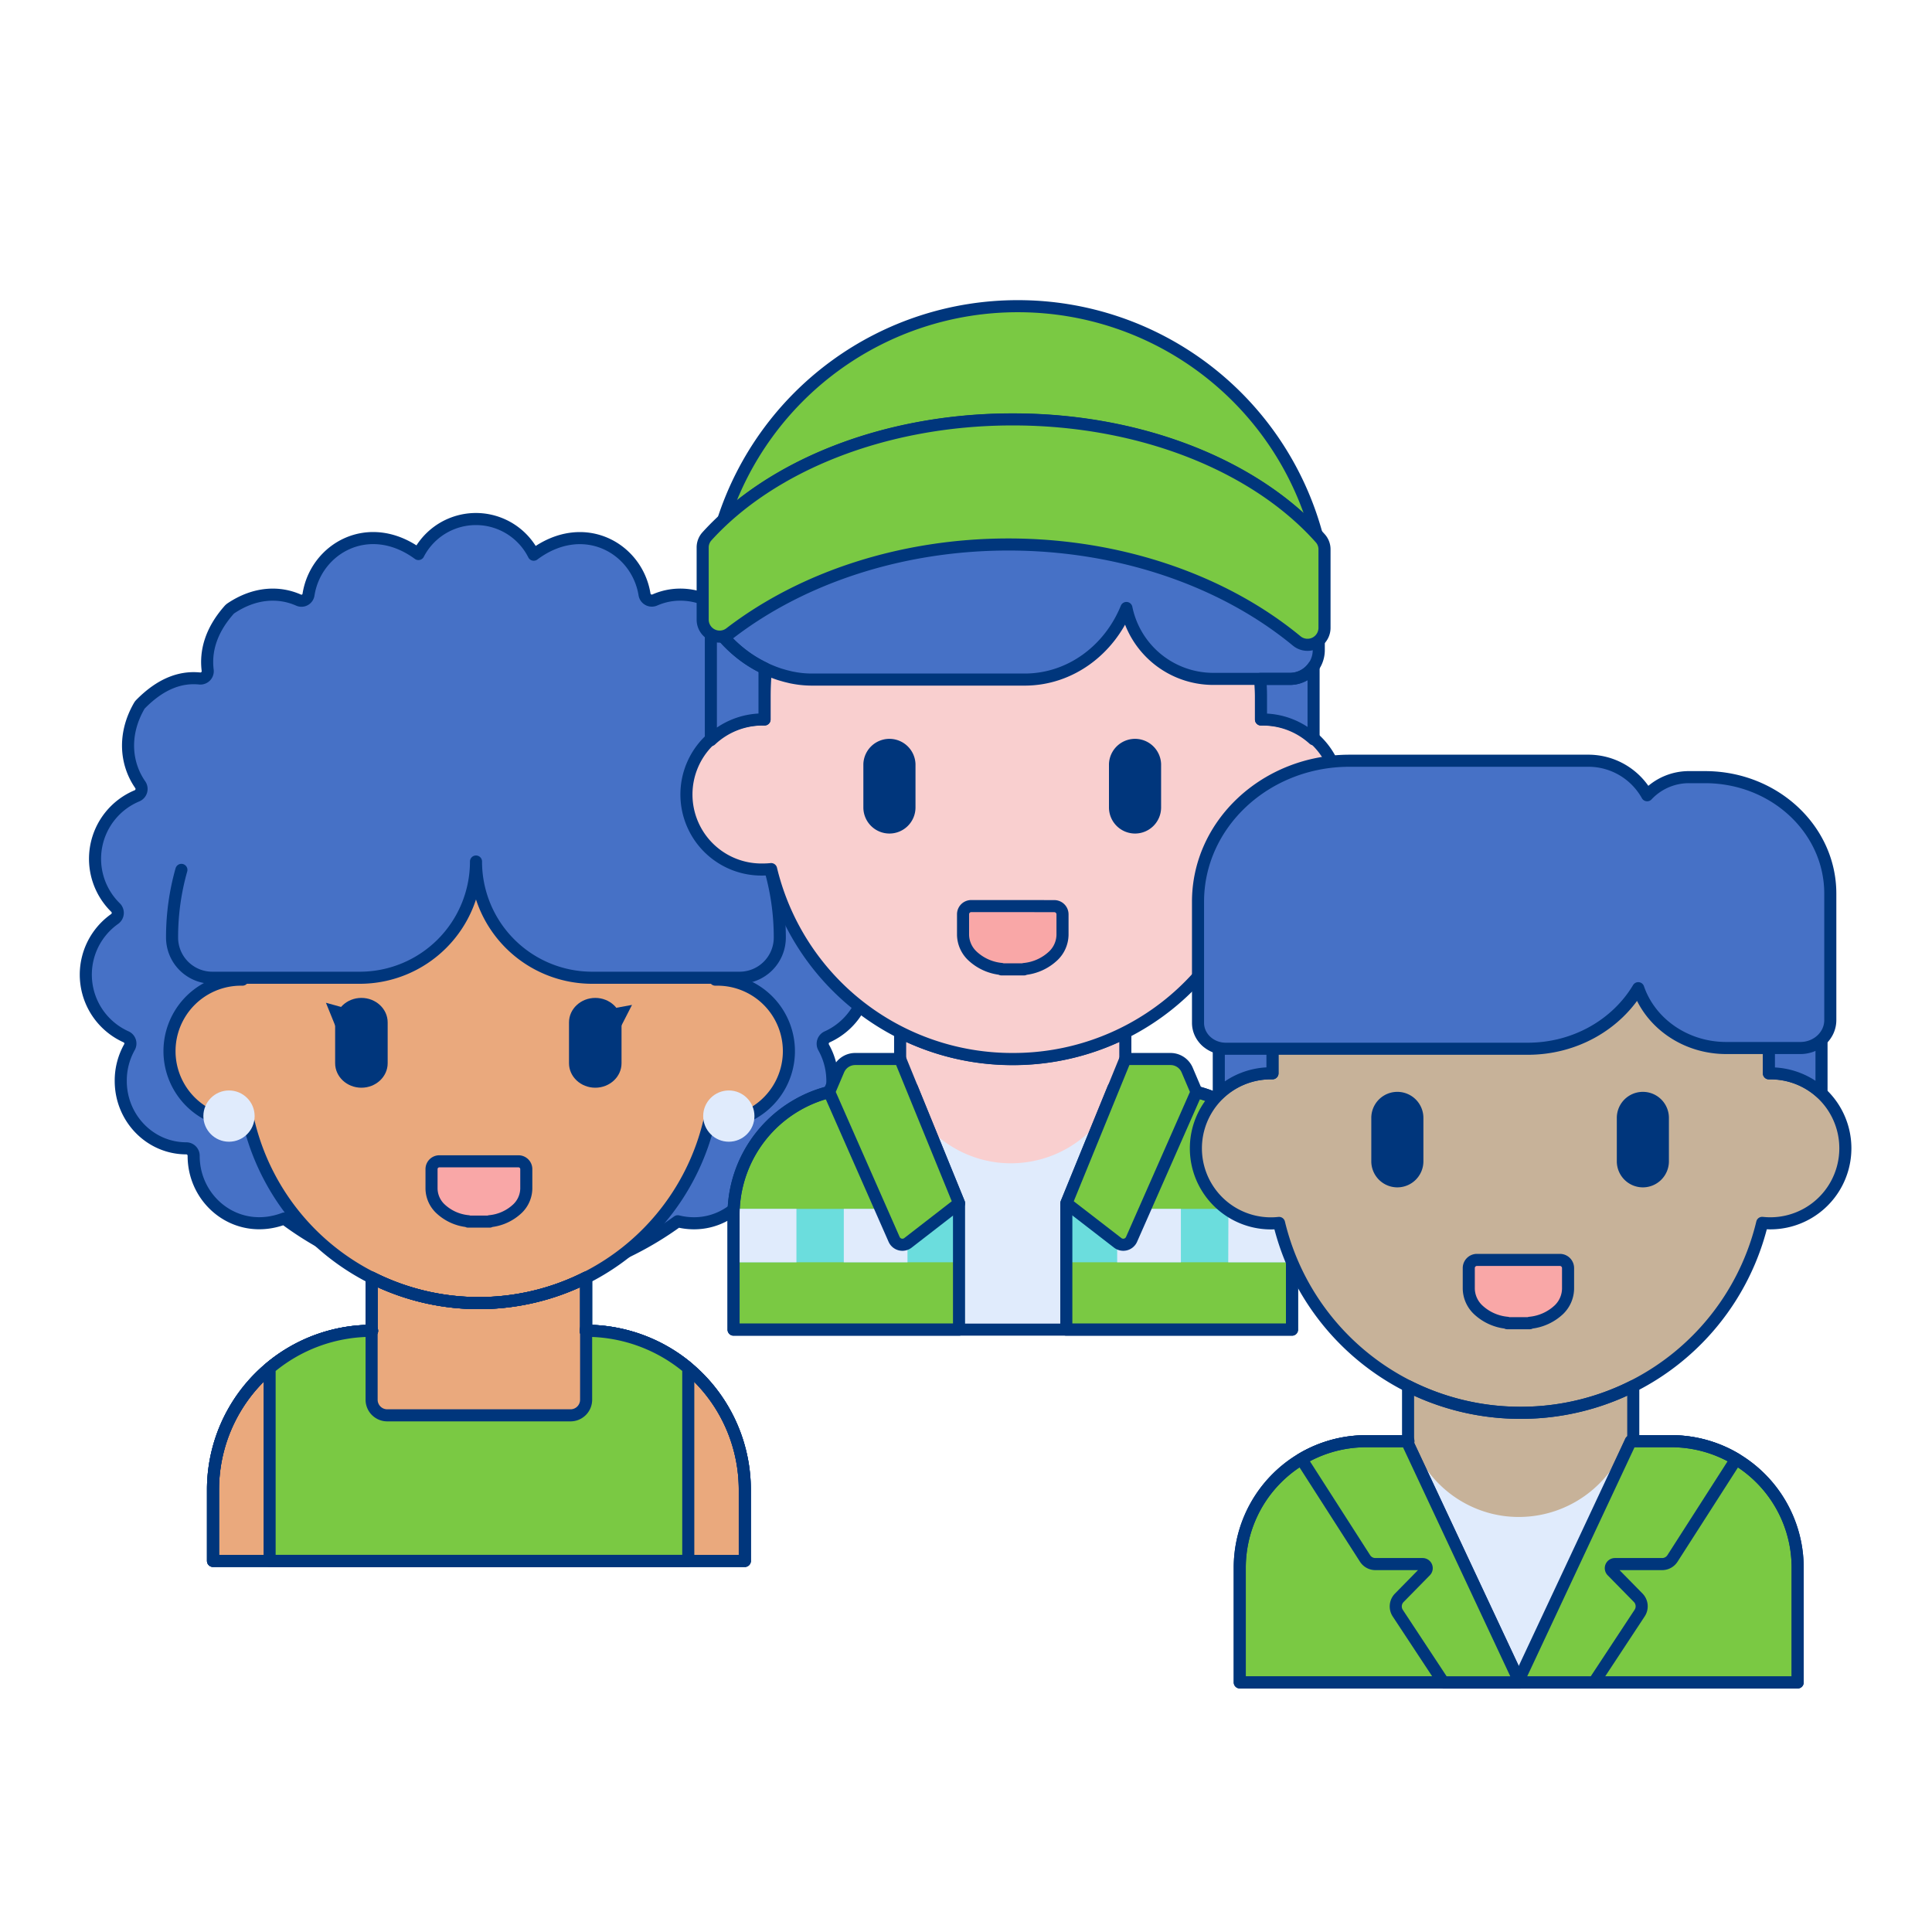
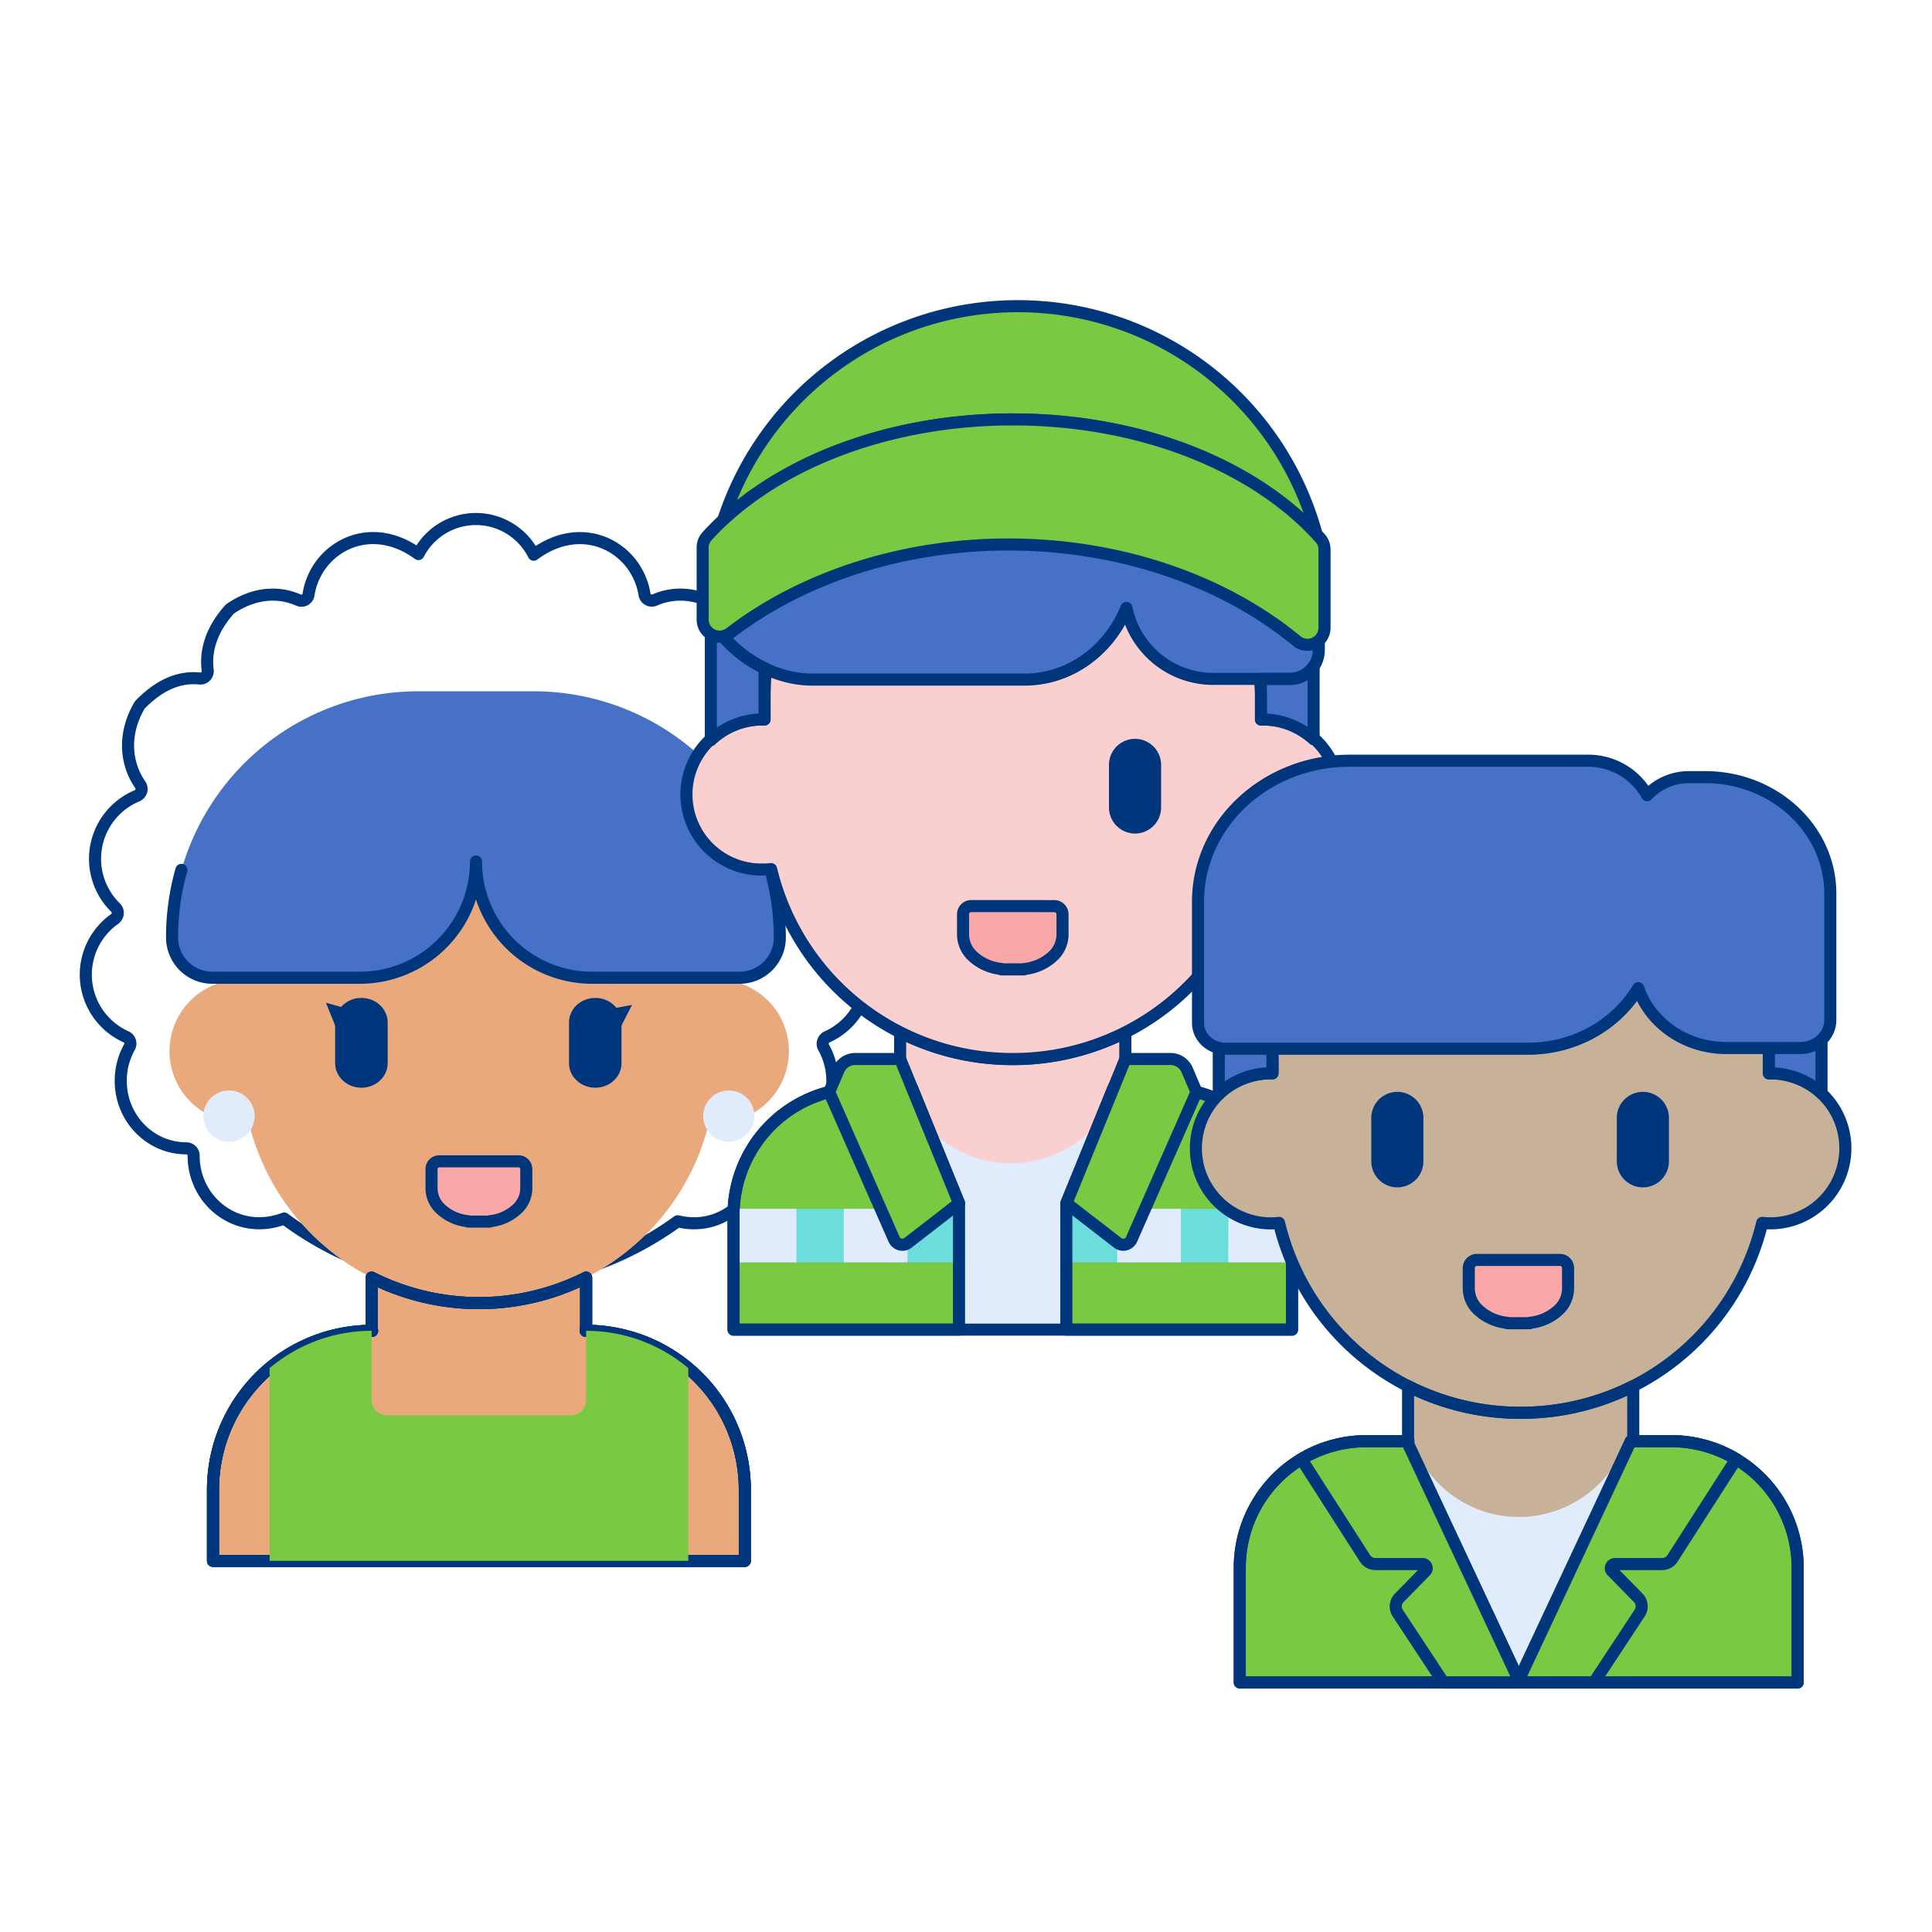
<svg xmlns="http://www.w3.org/2000/svg" id="Layer_1" data-name="Layer 1" viewBox="0 0 640 640">
  <defs>
    <style>
      .cls-1 {
        fill: #4671c6;
      }

      .cls-2 {
        fill: none;
        stroke: #00367c;
        stroke-linecap: round;
        stroke-linejoin: round;
        stroke-width: 4px;
      }

      .cls-3 {
        fill: #eaa97d;
      }

      .cls-4 {
        fill: #00367c;
      }

      .cls-5 {
        fill: #e0ebfc;
      }

      .cls-6 {
        fill: #f9a7a7;
      }

      .cls-7 {
        fill: #7ac943;
      }

      .cls-8 {
        fill: #f9cfcf;
      }

      .cls-9 {
        fill: #6bdddd;
      }

      .cls-10 {
        fill: #c7b299;
      }
    </style>
  </defs>
  <g id="Inclusiveness">
    <g>
-       <path class="cls-1" d="M274,343.48a22.59,22.59,0,0,0,3.81-39,2.55,2.55,0,0,1-.29-3.9,22.55,22.55,0,0,0,6.71-16.13,22.32,22.32,0,0,0-13.77-20.77,2.56,2.56,0,0,1-1.15-3.82c4.71-6.82,5.78-16.47.29-26a2.68,2.68,0,0,0-.43-.56c-7.05-7.18-13.64-9.11-19.52-8.54a2.51,2.51,0,0,1-2.71-2.86c.71-6.08-1-12.93-7.16-19.9a2.92,2.92,0,0,0-.53-.46c-7.92-5.34-15.91-5.6-22.33-2.79a2.45,2.45,0,0,1-3.42-1.88c-2.5-15.36-20.24-25.4-36.7-13.12a21.43,21.43,0,0,0-38.19-.22c-16.41-12-34-1.88-36.41,13.44a2.36,2.36,0,0,1-3.31,1.82c-6.44-2.85-14.47-2.61-22.44,2.75a3.65,3.65,0,0,0-.51.45c-6.21,7-7.9,13.9-7.15,20a2.43,2.43,0,0,1-2.63,2.77c-5.9-.6-12.53,1.31-19.62,8.52a2.74,2.74,0,0,0-.41.54c-5.53,9.59-4.43,19.29.33,26.13a2.47,2.47,0,0,1-1.11,3.69,22.61,22.61,0,0,0-7.08,37,2.47,2.47,0,0,1-.29,3.78,22.58,22.58,0,0,0,3.81,39.06,2.43,2.43,0,0,1,1.1,3.39A22.64,22.64,0,0,0,40,358.08c0,12.33,9.72,22.32,21.72,22.32h0a2.45,2.45,0,0,1,2.43,2.5v0c0,15.07,14.52,26.64,30,20.75a109.82,109.82,0,0,0,130.35.91c14.33,3.55,27.12-7.52,27.12-21.66A2.48,2.48,0,0,1,254,380.4h9.45a2.41,2.41,0,0,0,1.67-.66c12-11.31,12.67-23.93,7.72-32.77A2.5,2.5,0,0,1,274,343.48Z" />
      <path class="cls-2" d="M274,343.48a22.59,22.59,0,0,0,3.81-39,2.55,2.55,0,0,1-.29-3.9,22.55,22.55,0,0,0,6.71-16.13,22.32,22.32,0,0,0-13.77-20.77,2.56,2.56,0,0,1-1.15-3.82c4.71-6.82,5.78-16.47.29-26a2.68,2.68,0,0,0-.43-.56c-7.05-7.18-13.64-9.11-19.52-8.54a2.51,2.51,0,0,1-2.71-2.86c.71-6.08-1-12.93-7.16-19.9a2.92,2.92,0,0,0-.53-.46c-7.92-5.34-15.91-5.6-22.33-2.79a2.45,2.45,0,0,1-3.42-1.88c-2.5-15.36-20.24-25.4-36.7-13.12a21.43,21.43,0,0,0-38.19-.22c-16.41-12-34-1.88-36.41,13.44a2.36,2.36,0,0,1-3.31,1.82c-6.44-2.85-14.47-2.61-22.44,2.75a3.65,3.65,0,0,0-.51.45c-6.21,7-7.9,13.9-7.15,20a2.43,2.43,0,0,1-2.63,2.77c-5.9-.6-12.53,1.31-19.62,8.52a2.74,2.74,0,0,0-.41.54c-5.53,9.59-4.43,19.29.33,26.13a2.47,2.47,0,0,1-1.11,3.69,22.61,22.61,0,0,0-7.08,37,2.47,2.47,0,0,1-.29,3.78,22.58,22.58,0,0,0,3.81,39.06,2.43,2.43,0,0,1,1.1,3.39A22.64,22.64,0,0,0,40,358.08c0,12.33,9.72,22.32,21.72,22.32h0a2.45,2.45,0,0,1,2.43,2.5v0c0,15.07,14.52,26.64,30,20.75a109.82,109.82,0,0,0,130.35.91c14.33,3.55,27.12-7.52,27.12-21.66A2.48,2.48,0,0,1,254,380.4h9.45a2.41,2.41,0,0,0,1.67-.66c12-11.31,12.67-23.93,7.72-32.77A2.5,2.5,0,0,1,274,343.48Z" />
      <path class="cls-3" d="M194.09,440.85H194a7.89,7.89,0,0,0,.16-1.54V423.23a79,79,0,0,1-71.06,0v16.14a7.48,7.48,0,0,0,.17,1.49h-.08a52.63,52.63,0,0,0-52.63,52.64v23.57H246.73V493.49A52.64,52.64,0,0,0,194.09,440.85Z" />
      <path class="cls-3" d="M237.46,324.52l-.5,0v-7.33c0-42.87-35.06-77.62-78.32-77.62h0c-43.25,0-78.32,34.75-78.32,77.62v7.33l-.49,0a23.68,23.68,0,1,0,0,47.36,24.11,24.11,0,0,0,2.56-.14,78.19,78.19,0,0,0,76.25,59.92h0a78.21,78.21,0,0,0,76.26-59.92,23.69,23.69,0,1,0,2.56-47.22Z" />
      <path class="cls-4" d="M119.72,360.32c-4.79,0-8.7-3.64-8.7-8.11V338.68c0-4.47,3.91-8.11,8.7-8.11s8.7,3.64,8.7,8.11v13.53C128.42,356.68,124.52,360.32,119.72,360.32Z" />
      <path class="cls-4" d="M197.19,360.32c-4.79,0-8.7-3.64-8.7-8.11V338.68c0-4.47,3.91-8.11,8.7-8.11s8.7,3.64,8.7,8.11v13.53C205.89,356.68,202,360.32,197.19,360.32Z" />
-       <path class="cls-2" d="M237.46,324.52l-.5,0v-7.33c0-42.87-35.06-77.62-78.32-77.62h0c-43.25,0-78.32,34.75-78.32,77.62v7.33l-.49,0a23.68,23.68,0,1,0,0,47.36,24.11,24.11,0,0,0,2.56-.14,78.19,78.19,0,0,0,76.25,59.92h0a78.21,78.21,0,0,0,76.26-59.92,23.69,23.69,0,1,0,2.56-47.22Z" />
      <circle class="cls-5" cx="241.43" cy="369.72" r="8.49" />
      <circle class="cls-5" cx="75.86" cy="369.72" r="8.49" />
      <path class="cls-6" d="M162.23,384.7H145.54a2.59,2.59,0,0,0-2.59,2.59v6.47a9.37,9.37,0,0,0,2.91,6.61h0a15.48,15.48,0,0,0,9.21,4.17v.13h7.15v-.13a15.48,15.48,0,0,0,9.21-4.17h0a9.42,9.42,0,0,0,2.91-6.61v-6.47a2.59,2.59,0,0,0-2.59-2.59Z" />
      <path class="cls-2" d="M162.23,384.7H145.54a2.59,2.59,0,0,0-2.59,2.59v6.47a9.37,9.37,0,0,0,2.91,6.61h0a15.48,15.48,0,0,0,9.21,4.17v.13h7.15v-.13a15.48,15.48,0,0,0,9.21-4.17h0a9.42,9.42,0,0,0,2.91-6.61v-6.47a2.59,2.59,0,0,0-2.59-2.59Z" />
      <path class="cls-2" d="M194.09,440.85H194a7.89,7.89,0,0,0,.16-1.54V423.23a79,79,0,0,1-71.06,0v16.14a7.48,7.48,0,0,0,.17,1.49h-.08a52.63,52.63,0,0,0-52.63,52.64v23.57H246.73V493.49A52.64,52.64,0,0,0,194.09,440.85Z" />
      <polygon class="cls-4" points="204.12 333.85 209.36 332.89 205.59 340.26 204.12 333.85" />
      <polygon class="cls-4" points="113.1 333.6 107.97 332.18 111.08 339.85 113.1 333.6" />
      <path class="cls-1" d="M176.8,229H138.51A81.54,81.54,0,0,0,57,310.56h0A13.33,13.33,0,0,0,70.3,323.89h48.85a38.5,38.5,0,0,0,38.5-38.5,38.5,38.5,0,0,0,38.5,38.5H245a13.32,13.32,0,0,0,13.32-13.32h0A81.53,81.53,0,0,0,176.8,229Z" />
      <path class="cls-2" d="M194.09,440.85H194a7.89,7.89,0,0,0,.16-1.54V423.23a79,79,0,0,1-71.06,0v16.14a7.48,7.48,0,0,0,.17,1.49h-.08a52.63,52.63,0,0,0-52.63,52.64v23.57H246.73V493.49A52.64,52.64,0,0,0,194.09,440.85Z" />
      <path class="cls-2" d="M194.09,440.85H194a7.89,7.89,0,0,0,.16-1.54V423.23a79,79,0,0,1-71.06,0v16.14a7.48,7.48,0,0,0,.17,1.49h-.08a52.63,52.63,0,0,0-52.63,52.64v23.57H246.73V493.49A52.64,52.64,0,0,0,194.09,440.85Z" />
      <path class="cls-7" d="M194.16,440.85v22.82a5.17,5.17,0,0,1-5.17,5.18H128.28a5.18,5.18,0,0,1-5.18-5.18V440.85a52.37,52.37,0,0,0-33.79,12.37v63.84H228V453.2A52.43,52.43,0,0,0,194.16,440.85Z" />
-       <path class="cls-2" d="M194.16,440.85v22.82a5.17,5.17,0,0,1-5.17,5.18H128.28a5.18,5.18,0,0,1-5.18-5.18V440.85a52.37,52.37,0,0,0-33.79,12.37v63.84H228V453.2A52.43,52.43,0,0,0,194.16,440.85Z" />
      <path class="cls-2" d="M60.09,288.16A81.58,81.58,0,0,0,57,310.57h0a13.33,13.33,0,0,0,13.32,13.32h48.86a38.5,38.5,0,0,0,38.5-38.5,38.5,38.5,0,0,0,38.5,38.5H245a13.32,13.32,0,0,0,13.32-13.32h0a81.67,81.67,0,0,0-3.43-23.49" />
    </g>
    <g>
      <path class="cls-5" d="M386,360.45H285A41.94,41.94,0,0,0,243,402.39v38.07H428V402.39A41.94,41.94,0,0,0,386,360.45Z" />
      <path class="cls-8" d="M335.49,350.81A82.5,82.5,0,0,1,298.18,342v16.94a8.45,8.45,0,0,0,.21,1.74h0a8.61,8.61,0,0,0,.54,1.65l.09.21c.1.22.22.43.34.64s.25.39.38.58.14.22.22.32l5.3,6.73a37.65,37.65,0,0,0,20.88,13.51c1.11.26,2.27.49,3.46.67a37.76,37.76,0,0,0,35.27-14.51l7.73-10a8.93,8.93,0,0,0,.17-1.63V342A82.51,82.51,0,0,1,335.49,350.81Z" />
      <path class="cls-7" d="M302.14,360.45H285A41.94,41.94,0,0,0,243,402.39v38.07h74.69V398.59Z" />
      <path class="cls-7" d="M428,423.42v-21A41.94,41.94,0,0,0,386,360.45h-17.2l-15.57,38.14v41.87H428v-17Z" />
      <rect class="cls-9" x="243.02" y="400.46" width="74.69" height="17.69" />
      <rect class="cls-9" x="353.24" y="400.46" width="74.69" height="17.69" />
      <path class="cls-2" d="M386,360.45H372.61a8.53,8.53,0,0,0,.17-1.61V342a83,83,0,0,1-74.6,0v16.94a8.11,8.11,0,0,0,.18,1.56H285A41.94,41.94,0,0,0,243,402.39v38.07H428V402.39A41.94,41.94,0,0,0,386,360.45Z" />
      <path class="cls-8" d="M418.24,238.33l-.52,0v-7.7c0-45-36.81-81.48-82.23-81.48h0c-45.41,0-82.22,36.48-82.22,81.48v7.7l-.52,0a24.86,24.86,0,1,0,0,49.71,26.47,26.47,0,0,0,2.69-.14,82.09,82.09,0,0,0,80.05,62.91h0a82.09,82.09,0,0,0,80.06-62.91,26.47,26.47,0,0,0,2.69.14,24.86,24.86,0,1,0,0-49.71Z" />
-       <path class="cls-4" d="M294.64,276.12a8.65,8.65,0,0,1-8.64-8.63V253.1a8.64,8.64,0,0,1,17.27,0v14.39A8.64,8.64,0,0,1,294.64,276.12Z" />
      <path class="cls-4" d="M376,276.12a8.65,8.65,0,0,1-8.64-8.63V253.1a8.64,8.64,0,0,1,17.27,0v14.39A8.64,8.64,0,0,1,376,276.12Z" />
      <path class="cls-6" d="M339.26,300.15H321.74a2.72,2.72,0,0,0-2.72,2.72v6.79a9.84,9.84,0,0,0,3.05,6.94h0a16.3,16.3,0,0,0,9.67,4.38v.14h7.51V321a16.3,16.3,0,0,0,9.67-4.38h0a9.84,9.84,0,0,0,3.05-6.94v-6.79a2.72,2.72,0,0,0-2.72-2.72Z" />
      <path class="cls-2" d="M418.24,238.33l-.52,0v-7.7c0-45-36.81-81.48-82.23-81.48h0c-45.41,0-82.22,36.48-82.22,81.48v7.7l-.52,0a24.86,24.86,0,1,0,0,49.71,26.47,26.47,0,0,0,2.69-.14,82.09,82.09,0,0,0,80.05,62.91h0a82.09,82.09,0,0,0,80.06-62.91,26.47,26.47,0,0,0,2.69.14,24.86,24.86,0,1,0,0-49.71Z" />
      <path class="cls-2" d="M339.26,300.15H321.74a2.72,2.72,0,0,0-2.72,2.72v6.79a9.84,9.84,0,0,0,3.05,6.94h0a16.3,16.3,0,0,0,9.67,4.38v.14h7.51V321a16.3,16.3,0,0,0,9.67-4.38h0a9.84,9.84,0,0,0,3.05-6.94v-6.79a2.72,2.72,0,0,0-2.72-2.72Z" />
      <path class="cls-1" d="M431.21,208.07c-15.13-12.15-34.08-21.13-54.95-26.36v-.06c-1-.25-2-.48-3-.71l-.66-.17v0A174,174,0,0,0,334,176.48h0c-35.57,0-69.24,10.63-93.87,29a5.73,5.73,0,0,1-3.81,1.15,42.73,42.73,0,0,0,7.74,8.72,41.83,41.83,0,0,0,14.28,8.05l.93.27c.6.18,1.21.34,1.84.49.38.09.75.19,1.14.27.77.15,1.57.29,2.38.4v0a33.66,33.66,0,0,0,4.16.29h70.62c15.09,0,28.05-9.76,33.73-23.72A29.39,29.39,0,0,0,402,224.89h25.33a9.53,9.53,0,0,0,9.53-9.53V209A5.79,5.79,0,0,1,431.21,208.07Z" />
      <path class="cls-1" d="M427.29,224.89h-9.76v.52c.11,1.73.19,3.48.19,5.24v7.7l.52,0a25,25,0,0,1,16.9,6.53V220.75A9.51,9.51,0,0,1,427.29,224.89Z" />
      <path class="cls-1" d="M235.48,206.57v38.61a25.09,25.09,0,0,1,17.26-6.85l.52,0v-7.7c0-.27,0-.53,0-.81v-8.46a40.8,40.8,0,0,1-9.19-6,42.73,42.73,0,0,1-7.74-8.72Z" />
      <path class="cls-2" d="M431.21,208.07c-15.13-12.15-34.08-21.13-54.95-26.36v-.06c-1-.25-2-.48-3-.71l-.66-.17v0A174,174,0,0,0,334,176.48h0c-35.57,0-69.24,10.63-93.87,29a5.73,5.73,0,0,1-3.81,1.15,42.73,42.73,0,0,0,7.74,8.72,41.83,41.83,0,0,0,14.28,8.05l.93.27c.6.18,1.21.34,1.84.49.38.09.75.19,1.14.27.77.15,1.57.29,2.38.4v0a33.66,33.66,0,0,0,4.16.29h70.62c15.09,0,28.05-9.76,33.73-23.72A29.39,29.39,0,0,0,402,224.89h25.33a9.53,9.53,0,0,0,9.53-9.53V209A5.79,5.79,0,0,1,431.21,208.07Z" />
      <path class="cls-2" d="M427.29,224.89h-9.76v.52c.11,1.73.19,3.48.19,5.24v7.7l.52,0a25,25,0,0,1,16.9,6.53V220.75A9.51,9.51,0,0,1,427.29,224.89Z" />
      <path class="cls-2" d="M235.48,206.57v38.61a25.09,25.09,0,0,1,17.26-6.85l.52,0v-7.7c0-.27,0-.53,0-.81v-8.46a40.8,40.8,0,0,1-9.19-6,42.73,42.73,0,0,1-7.74-8.72Z" />
      <path class="cls-7" d="M328,139.13c2.06-.1,4.14-.13,6.23-.15l1.29,0h0l1.65,0c41.66.4,78.1,15.51,99,38.13a102.47,102.47,0,0,0-99-75.68h0a102.5,102.5,0,0,0-97.59,70.86C260,153.38,291.75,140.68,328,139.13Z" />
      <path class="cls-2" d="M328,139.13c2.06-.1,4.14-.13,6.23-.15l1.29,0h0l1.65,0c41.66.4,78.1,15.51,99,38.13a102.47,102.47,0,0,0-99-75.68h0a102.5,102.5,0,0,0-97.59,70.86C260,153.38,291.75,140.68,328,139.13Z" />
      <path class="cls-7" d="M438.76,182a5.47,5.47,0,0,0-1.37-3.65c-21-23.64-58.76-39.42-101.9-39.42h0c-42.73,0-80.21,15.48-101.32,38.75a5.48,5.48,0,0,0-1.4,3.7v23.92a5.63,5.63,0,0,0,9.06,4.42c24.21-18.6,57.28-29.35,92.23-29.35h0c36.54,0,71,11.75,95.48,31.94a5.63,5.63,0,0,0,9.22-4.3Z" />
      <path class="cls-2" d="M438.76,182a5.47,5.47,0,0,0-1.37-3.65c-21-23.64-58.76-39.42-101.9-39.42h0c-42.73,0-80.21,15.48-101.32,38.75a5.48,5.48,0,0,0-1.4,3.7v23.92a5.63,5.63,0,0,0,9.06,4.42c24.21-18.6,57.28-29.35,92.23-29.35h0c36.54,0,71,11.75,95.48,31.94a5.63,5.63,0,0,0,9.22-4.3Z" />
      <rect class="cls-5" x="279.52" y="400.46" width="21.1" height="17.69" />
      <path class="cls-5" d="M263.83,400.46H243.09c0,.64-.07,1.28-.07,1.93v15.76h20.81Z" />
      <rect class="cls-5" x="370.08" y="400.46" width="21.1" height="17.69" />
      <path class="cls-5" d="M406.87,418.15h21.06V401.27c0-.27,0-.54,0-.81h-21Z" />
      <path class="cls-2" d="M428,423.42v-21A41.94,41.94,0,0,0,386,360.45h-17.2l-15.57,38.14v41.87H428v-17Z" />
      <path class="cls-2" d="M302.14,360.45H285A41.94,41.94,0,0,0,243,402.39v38.07h74.69V398.59Z" />
      <path class="cls-7" d="M372.78,350.81l-19.51,47.78,17,13.13a3,3,0,0,0,4.57-1.16l21.52-48.83-3.1-7.28a6,6,0,0,0-5.51-3.64Z" />
      <path class="cls-2" d="M372.78,350.81l-19.51,47.78,17,13.13a3,3,0,0,0,4.57-1.16l21.52-48.83-3.1-7.28a6,6,0,0,0-5.51-3.64Z" />
      <path class="cls-7" d="M298.2,350.81l19.51,47.78-16.95,13.13a3,3,0,0,1-4.57-1.16l-21.51-48.83,3.1-7.28a6,6,0,0,1,5.51-3.64Z" />
      <path class="cls-2" d="M298.2,350.81l19.51,47.78-16.95,13.13a3,3,0,0,1-4.57-1.16l-21.51-48.83,3.1-7.28a6,6,0,0,1,5.51-3.64Z" />
    </g>
    <g>
      <path class="cls-5" d="M410.69,519.32h0c0-1.2.06-2.38.16-3.55C410.75,516.94,410.69,518.12,410.69,519.32Z" />
      <path class="cls-5" d="M410.91,515c0-.31.07-.62.11-.92C411,514.42,410.94,514.73,410.91,515Z" />
      <path class="cls-5" d="M466,477.42l37.44,79.94h0l36.83-79.94H466Z" />
      <path class="cls-5" d="M588.35,495.89c-.76-1.11-1.56-2.19-2.41-3.23C586.79,493.7,587.59,494.78,588.35,495.89Z" />
      <path class="cls-5" d="M588.35,495.89a41.7,41.7,0,0,1,7.15,23.43h0A41.7,41.7,0,0,0,588.35,495.89Z" />
-       <path class="cls-10" d="M503.75,468a82.5,82.5,0,0,1-37.31-8.86V476.1a7.81,7.81,0,0,0,.21,1.74h0a8.58,8.58,0,0,0,.53,1.65c0,.07.06.15.1.21.1.22.21.43.33.64s.25.4.39.59.14.21.22.31l5.3,6.74a37.61,37.61,0,0,0,20.88,13.51c1.11.26,2.26.48,3.46.66a37.76,37.76,0,0,0,35.27-14.5l7.72-10a8,8,0,0,0,.18-1.62V459.17A82.38,82.38,0,0,1,503.75,468Z" />
+       <path class="cls-10" d="M503.75,468a82.5,82.5,0,0,1-37.31-8.86V476.1a7.81,7.81,0,0,0,.21,1.74h0a8.58,8.58,0,0,0,.53,1.65c0,.07.06.15.1.21.1.22.21.43.33.64s.25.4.39.59.14.21.22.31l5.3,6.74a37.61,37.61,0,0,0,20.88,13.51c1.11.26,2.26.48,3.46.66a37.76,37.76,0,0,0,35.27-14.5l7.72-10a8,8,0,0,0,.18-1.62V459.17A82.38,82.38,0,0,1,503.75,468" />
      <path class="cls-10" d="M586.49,355.54l-.52,0v-7.7c0-45-36.81-81.48-82.22-81.48h0c-45.41,0-82.22,36.48-82.22,81.48v7.7l-.52,0a24.86,24.86,0,1,0,0,49.72,24,24,0,0,0,2.69-.15A82.07,82.07,0,0,0,503.75,468h0a82.07,82.07,0,0,0,80-62.91,24,24,0,0,0,2.69.15,24.86,24.86,0,1,0,0-49.72Z" />
      <path class="cls-4" d="M462.89,393.33a8.64,8.64,0,0,1-8.63-8.63V370.32a8.63,8.63,0,0,1,17.26,0V384.7A8.64,8.64,0,0,1,462.89,393.33Z" />
      <path class="cls-4" d="M544.22,393.33a8.64,8.64,0,0,1-8.63-8.63V370.32a8.63,8.63,0,0,1,17.26,0V384.7A8.64,8.64,0,0,1,544.22,393.33Z" />
      <path class="cls-2" d="M586.49,355.54l-.52,0v-7.7c0-45-36.81-81.48-82.22-81.48h0c-45.41,0-82.22,36.48-82.22,81.48v7.7l-.52,0a24.86,24.86,0,1,0,0,49.72,24,24,0,0,0,2.69-.15A82.07,82.07,0,0,0,503.75,468h0a82.07,82.07,0,0,0,80-62.91,24,24,0,0,0,2.69.15,24.86,24.86,0,1,0,0-49.72Z" />
      <path class="cls-1" d="M595.54,342.1h-9.75v.52c.11,1.74.18,3.48.18,5.25v7.7l.52,0a25.1,25.1,0,0,1,16.91,6.53V338A9.51,9.51,0,0,1,595.54,342.1Z" />
      <path class="cls-2" d="M595.54,342.1h-9.75v.52c.11,1.74.18,3.48.18,5.25v7.7l.52,0a25.1,25.1,0,0,1,16.91,6.53V338A9.51,9.51,0,0,1,595.54,342.1Z" />
      <path class="cls-1" d="M403.74,336.38v26A25.11,25.11,0,0,1,421,355.54l.52,0v-7.7c0-.27,0-.54,0-.81v-8.32C414.85,338,408.85,337.16,403.74,336.38Z" />
      <path class="cls-2" d="M403.74,336.38v26A25.11,25.11,0,0,1,421,355.54l.52,0v-7.7c0-.27,0-.54,0-.81v-8.32C414.85,338,408.85,337.16,403.74,336.38Z" />
      <path class="cls-7" d="M466,477.42H452.58a41.89,41.89,0,0,0-41.89,41.9v38h92.76Z" />
      <path class="cls-7" d="M595.5,546.31v-27a41.9,41.9,0,0,0-41.9-41.9H540.28l-36.83,79.94H595.5Z" />
      <path class="cls-2" d="M466,477.42H452.58a41.89,41.89,0,0,0-41.89,41.9v38h92.76Z" />
      <path class="cls-2" d="M595.5,546.31v-27a41.9,41.9,0,0,0-41.9-41.9H540.28l-36.83,79.94H595.5Z" />
      <path class="cls-7" d="M542.69,529.29l-8.7-8.86a1.36,1.36,0,0,1,1-2.31h15.62a4.06,4.06,0,0,0,3.42-1.87l21.09-32.9a41.61,41.61,0,0,0-21.49-5.93H540.18l-.33.73-37.11,79.21H528l15.15-23A4.07,4.07,0,0,0,542.69,529.29Z" />
      <path class="cls-7" d="M466,477.42H452.59a41.61,41.61,0,0,0-21.49,5.93l21.09,32.9a4.06,4.06,0,0,0,3.43,1.87h15.61a1.36,1.36,0,0,1,1,2.31l-8.7,8.86a4.07,4.07,0,0,0-.5,5.09l15.16,23h25.29l-37.1-79.21Z" />
      <path class="cls-2" d="M542.69,529.29l-8.7-8.86a1.36,1.36,0,0,1,1-2.31h15.62a4.06,4.06,0,0,0,3.42-1.87l21.09-32.9a41.61,41.61,0,0,0-21.49-5.93H540.18l-.33.73-37.11,79.21H528l15.15-23A4.07,4.07,0,0,0,542.69,529.29Z" />
      <path class="cls-2" d="M466,477.42H452.59a41.61,41.61,0,0,0-21.49,5.93l21.09,32.9a4.06,4.06,0,0,0,3.43,1.87h15.61a1.36,1.36,0,0,1,1,2.31l-8.7,8.86a4.07,4.07,0,0,0-.5,5.09l15.16,23h25.29l-37.1-79.21Z" />
      <path class="cls-1" d="M596.11,347.05l-24.49.13c-16.91.1-30.55-12.59-30.45-28.34l.26-44.13c.06-9.45,8.33-17.16,18.48-17.21l5.18,0c22.91-.13,41.38,17.06,41.26,38.39l-.25,41.88C606.07,342.85,601.59,347,596.11,347.05Z" />
      <path class="cls-1" d="M445.92,252H527A20.92,20.92,0,0,1,548,272.9v35.9a38.58,38.58,0,0,1-38.58,38.58H401a4.09,4.09,0,0,1-4.09-4.09V301A49.05,49.05,0,0,1,445.92,252Z" />
      <path class="cls-2" d="M564.82,257.44h-5.18a18.92,18.92,0,0,0-14,6A22.3,22.3,0,0,0,525.85,252H447.07c-27.73,0-50.21,20.91-50.21,46.7v40.14c0,4.73,4.13,8.57,9.21,8.57h100c15.76,0,29.47-8.1,36.62-20.06,3.94,11.49,15.51,19.82,29.18,19.82h24.5c5.49,0,9.94-4.14,9.94-9.24V296.05C606.33,274.73,587.74,257.44,564.82,257.44Z" />
      <path class="cls-6" d="M506.79,417.36H489.26a2.71,2.71,0,0,0-2.71,2.72v6.79a9.88,9.88,0,0,0,3.05,6.95h0a16.24,16.24,0,0,0,9.67,4.37v.14h7.5v-.14a16.24,16.24,0,0,0,9.67-4.37h0a9.88,9.88,0,0,0,3-6.95v-6.79a2.71,2.71,0,0,0-2.71-2.72Z" />
      <path class="cls-2" d="M506.79,417.36H489.26a2.71,2.71,0,0,0-2.71,2.72v6.79a9.88,9.88,0,0,0,3.05,6.95h0a16.24,16.24,0,0,0,9.67,4.37v.14h7.5v-.14a16.24,16.24,0,0,0,9.67-4.37h0a9.88,9.88,0,0,0,3-6.95v-6.79a2.71,2.71,0,0,0-2.71-2.72Z" />
      <path class="cls-2" d="M553.6,477.41H540.91a8.69,8.69,0,0,0,.13-1.35V459.17a83,83,0,0,1-74.6,0V476.1a8.31,8.31,0,0,0,.13,1.32h-14a41.89,41.89,0,0,0-41.89,41.9v38H595.5v-38A41.91,41.91,0,0,0,553.6,477.41Z" />
    </g>
  </g>
</svg>